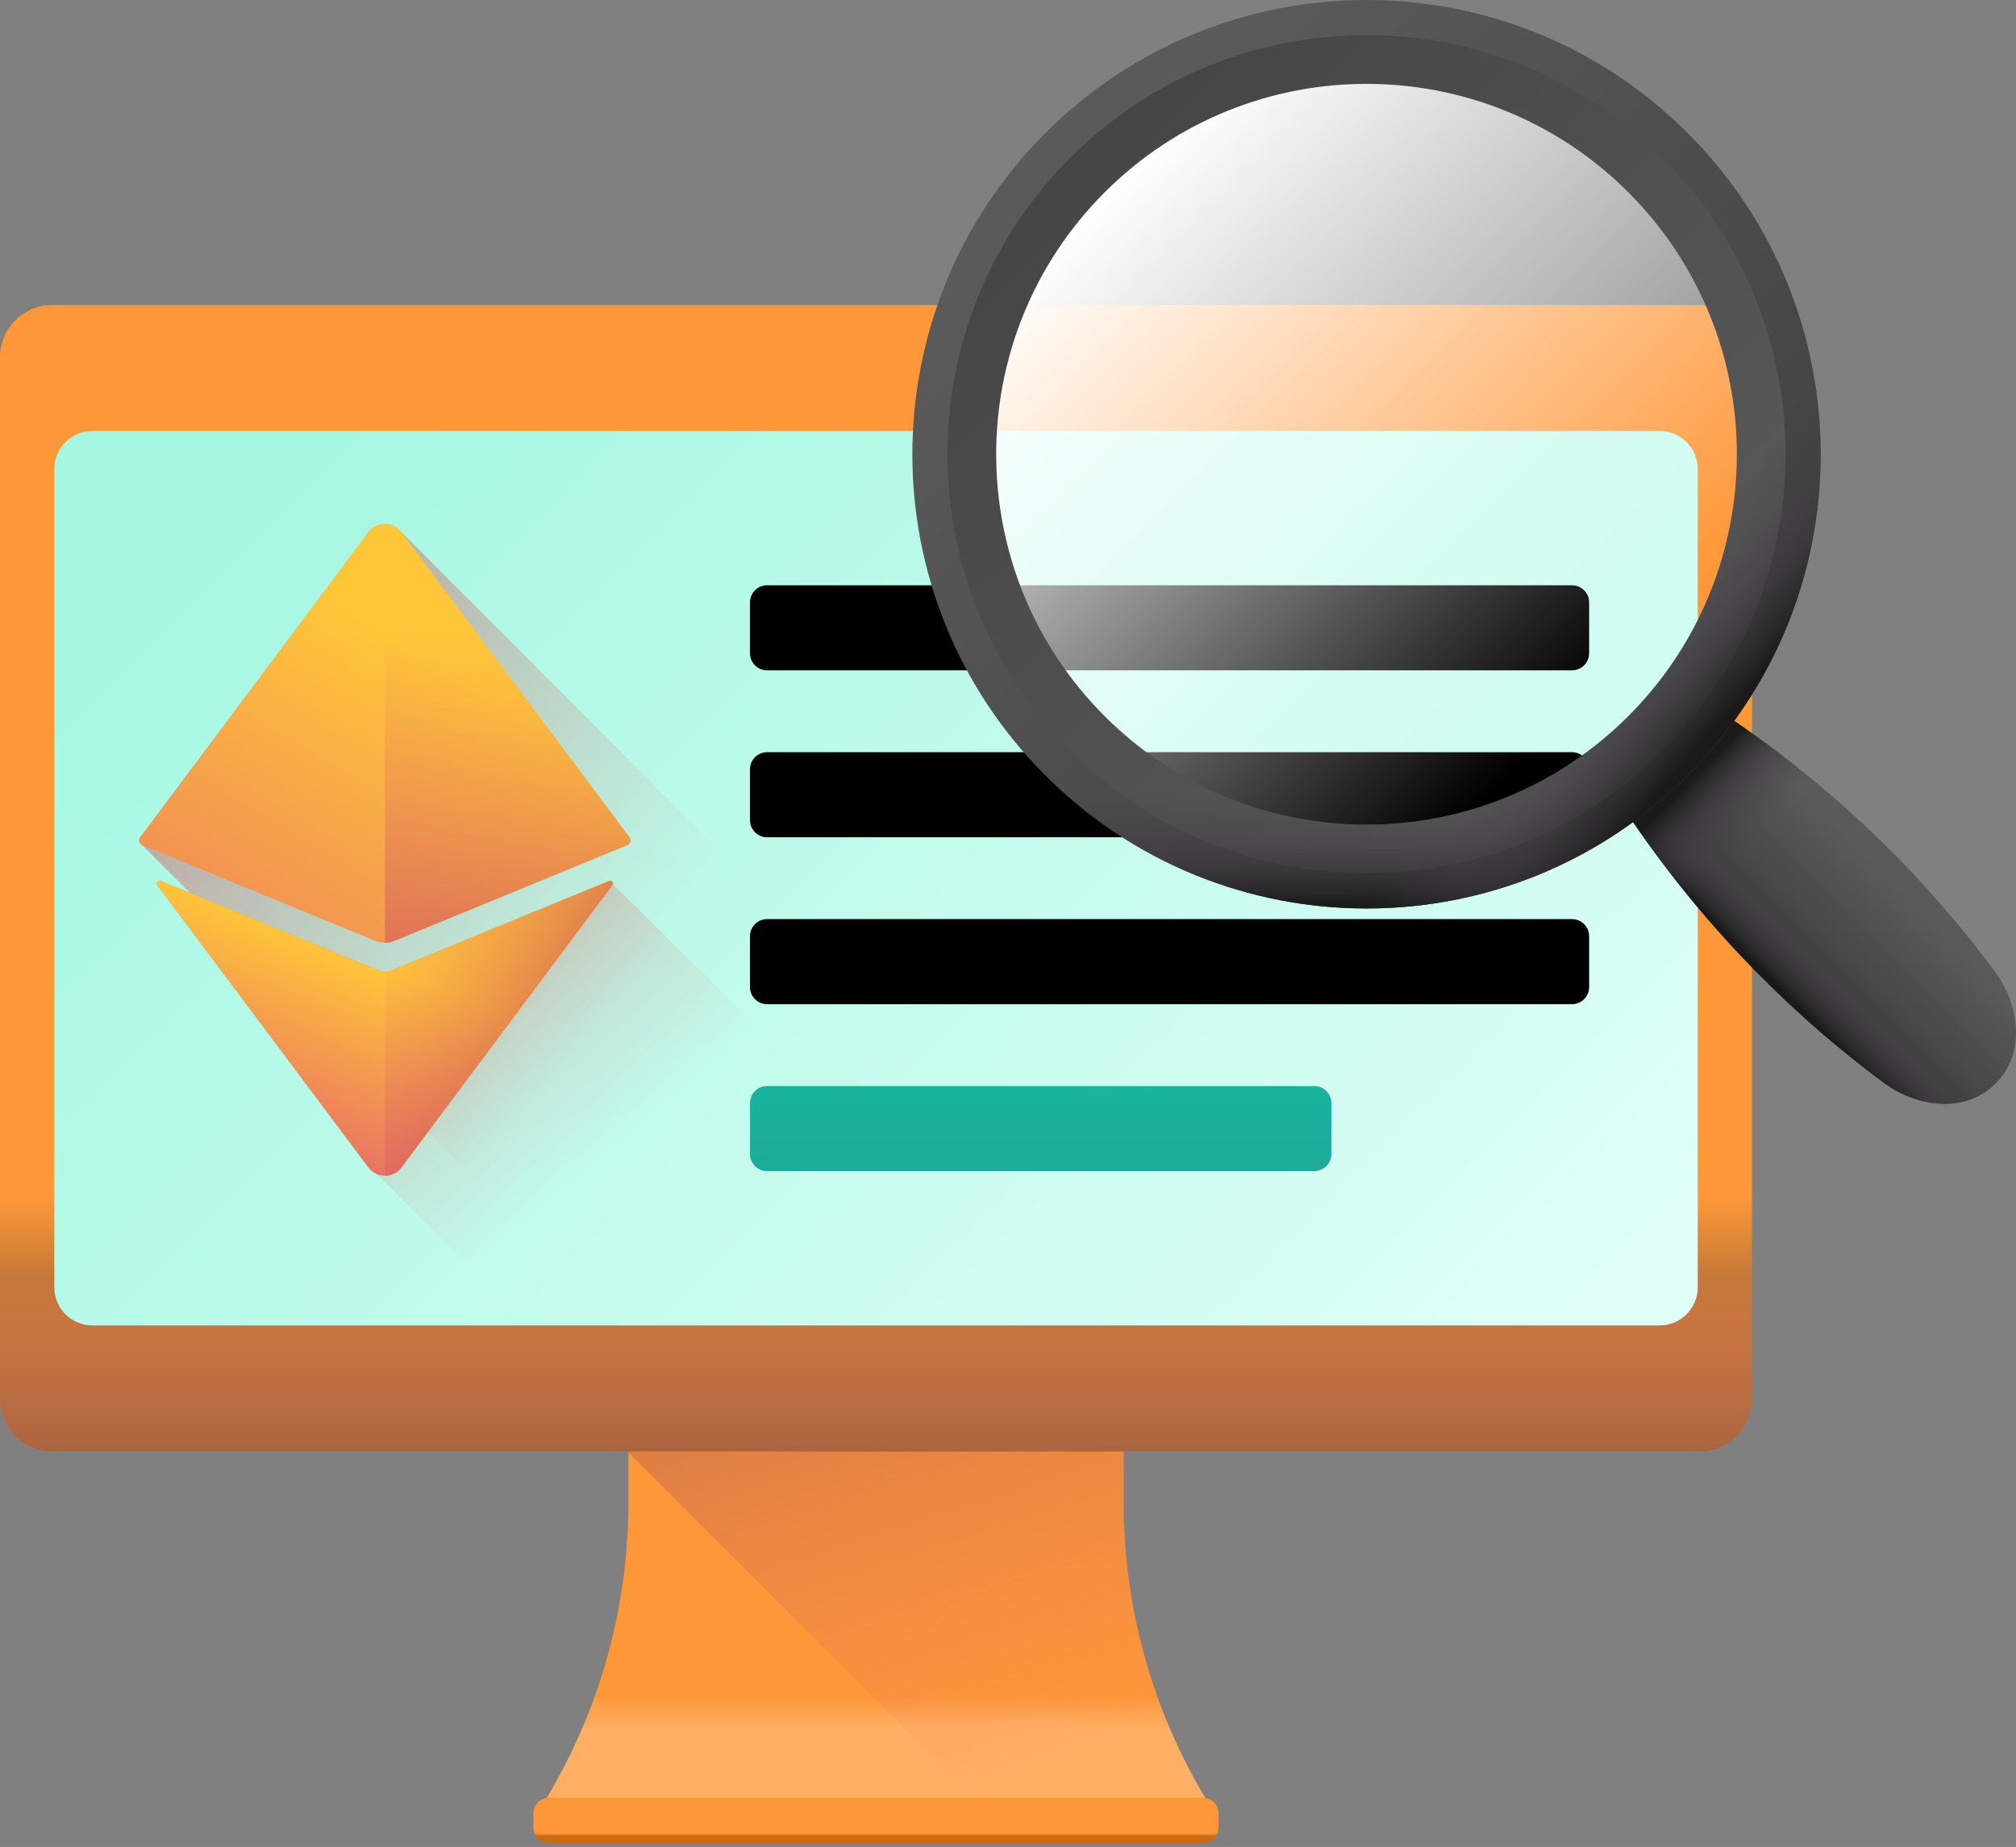
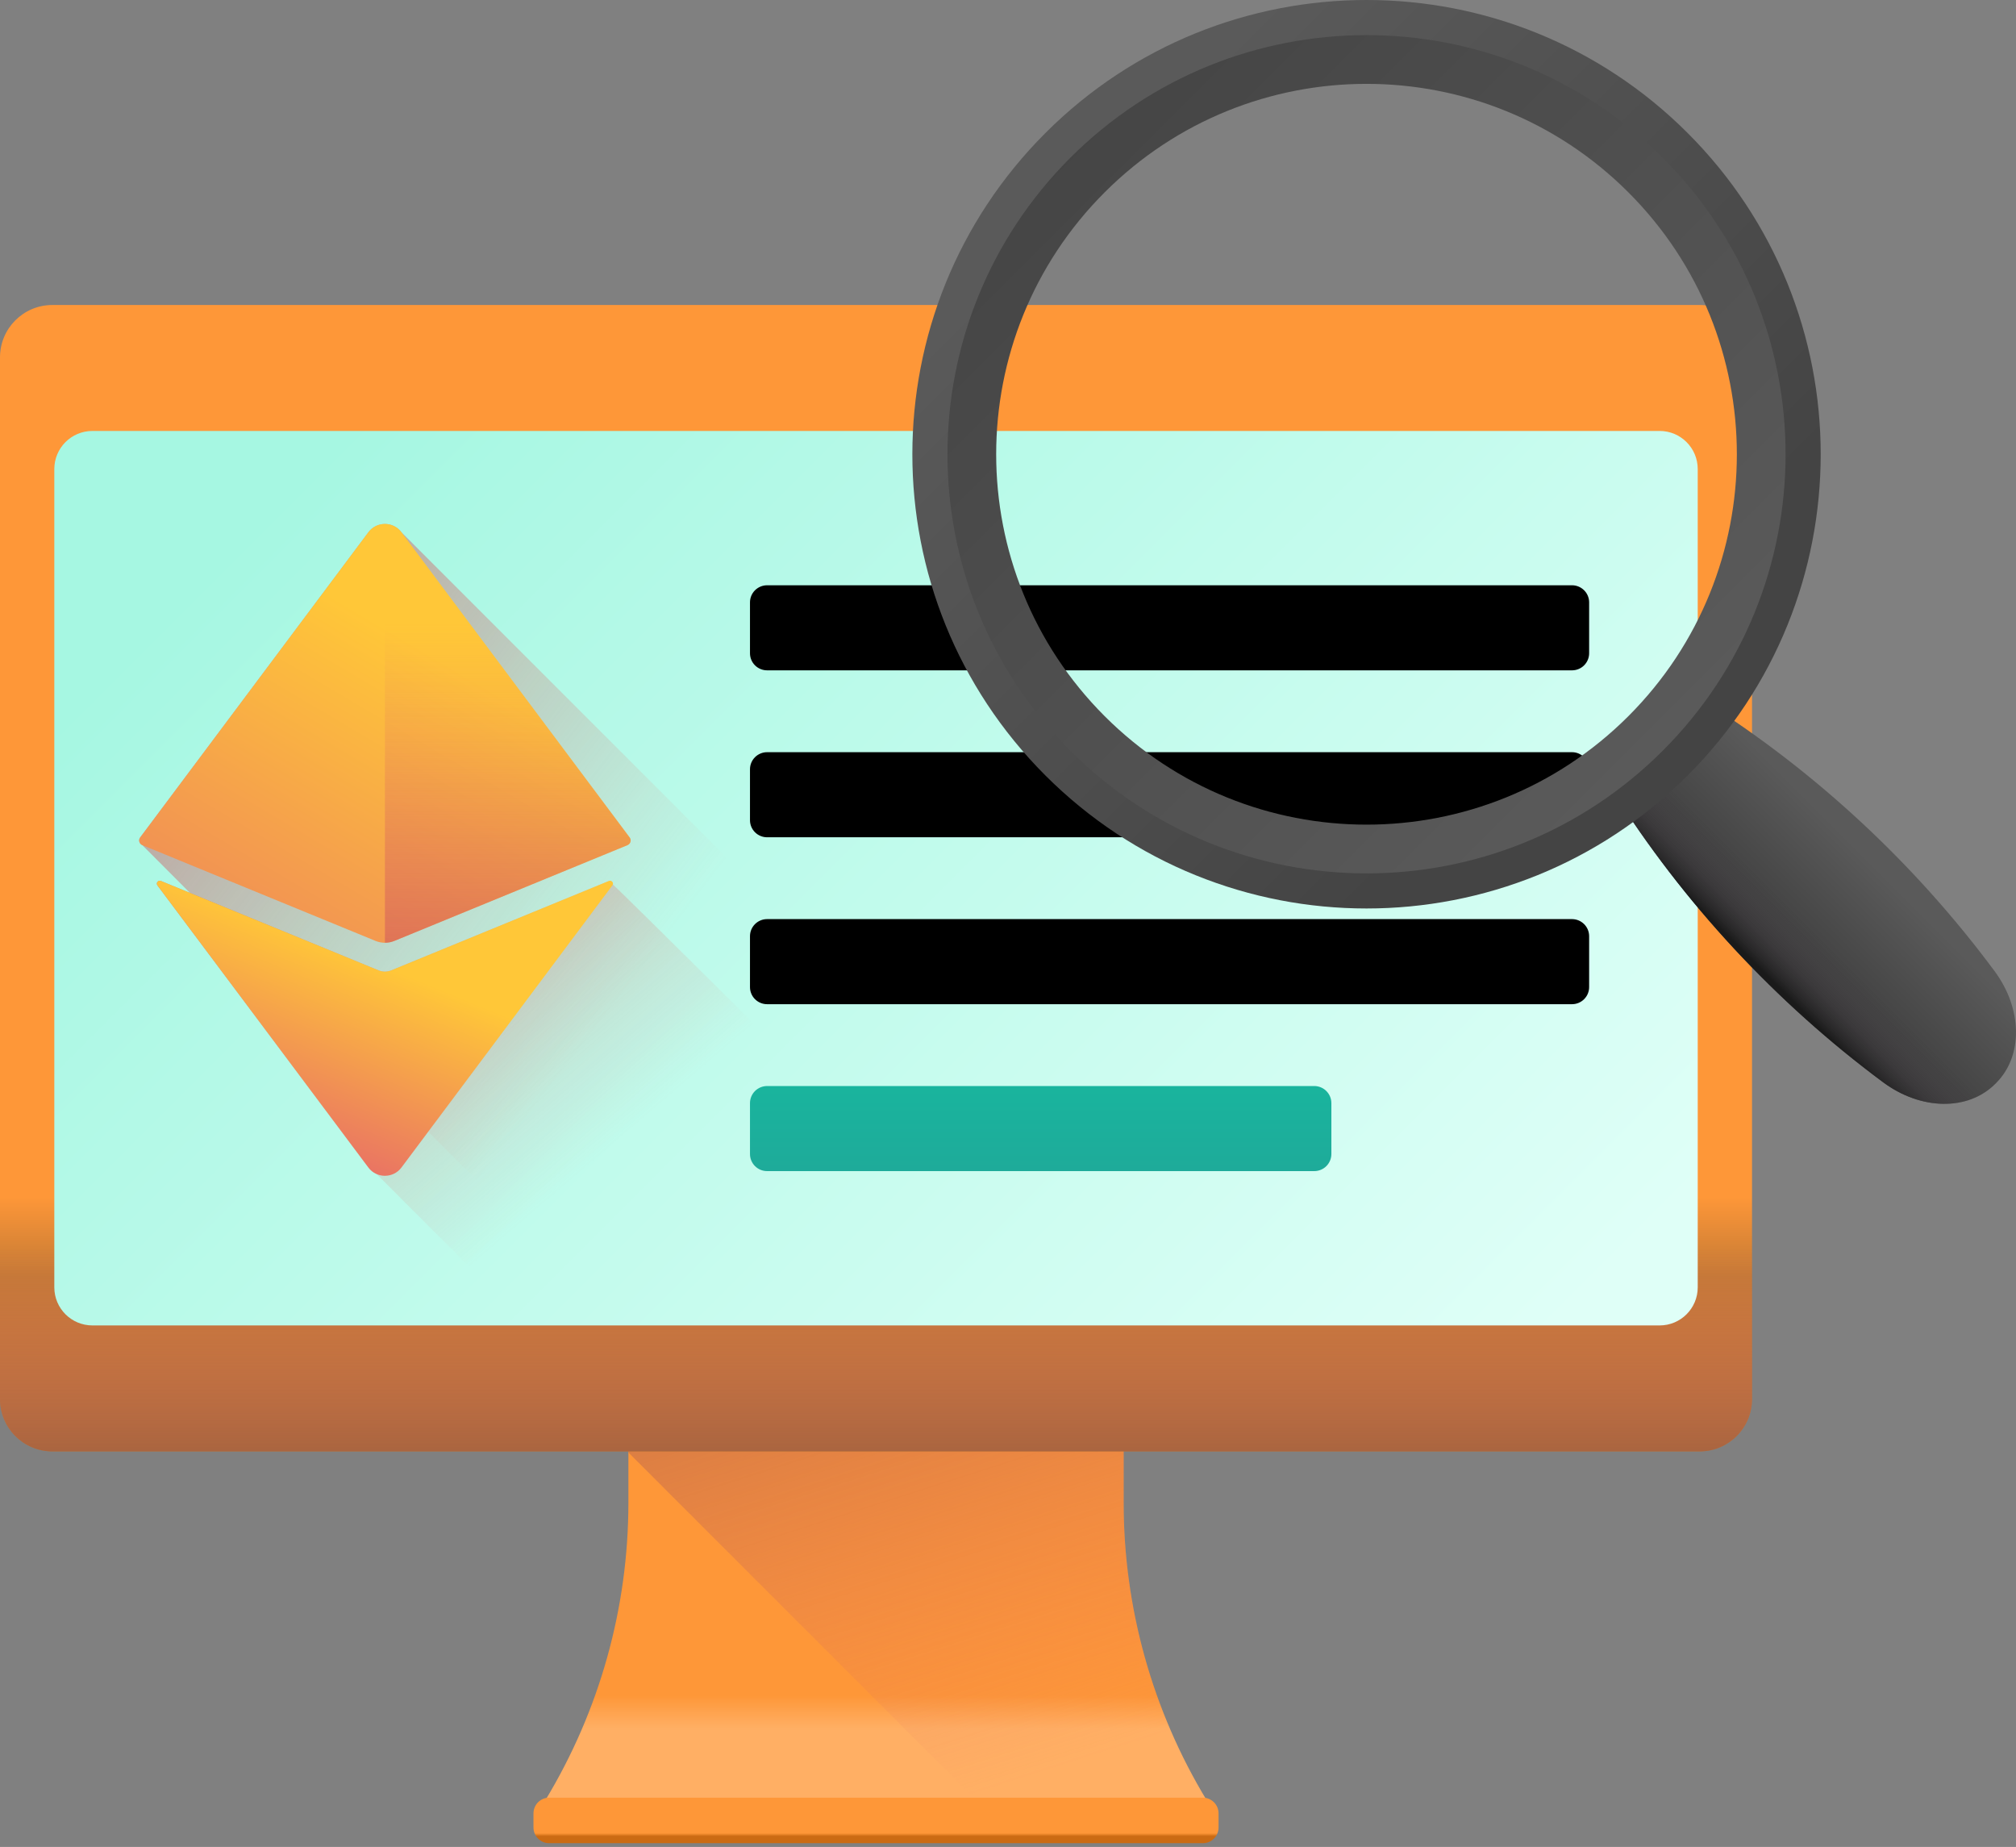
<svg xmlns="http://www.w3.org/2000/svg" width="119" height="109" viewBox="0 0 119 109" fill="none">
  <rect x="0" y="0" width="119" height="109" fill="#808080" stroke="none" />
  <path d="M71.234 106.254C68.023 100.957 66.326 94.881 66.326 88.686V78.373H37.093V88.686C37.093 94.881 35.395 100.956 32.184 106.254H71.234Z" fill="url(#paint0_linear_15103_9015)" />
  <path d="M57.626 106.254H71.234C68.023 100.957 66.326 94.881 66.326 88.686V78.373H37.093V85.721L57.626 106.254Z" fill="url(#paint1_linear_15103_9015)" />
  <path d="M100.328 85.657H3.09C1.384 85.657 0 84.273 0 82.567V21.09C0 19.384 1.384 18 3.09 18H100.328C102.034 18 103.418 19.384 103.418 21.09V82.566C103.418 84.273 102.034 85.657 100.328 85.657Z" fill="url(#paint2_linear_15103_9015)" />
  <path d="M0 59.343V82.566C0 84.273 1.384 85.656 3.09 85.656H100.328C102.034 85.656 103.418 84.273 103.418 82.566V59.343H0Z" fill="url(#paint3_linear_15103_9015)" />
  <path d="M97.964 78.223H5.455C4.212 78.223 3.206 77.216 3.206 75.975V27.682C3.206 26.44 4.212 25.433 5.455 25.433H97.964C99.206 25.433 100.213 26.44 100.213 27.682V75.975C100.213 77.216 99.206 78.223 97.964 78.223Z" fill="url(#paint4_linear_15103_9015)" />
  <path d="M70.509 78.224H36.701C28.377 69.9 16.553 58.049 11.214 52.697C9.458 50.938 8.403 49.879 8.403 49.879C8.227 49.806 8.156 49.583 8.27 49.431C8.271 49.429 8.271 49.429 8.271 49.427L21.745 31.412C22.233 30.759 23.211 30.759 23.697 31.412L70.509 78.224Z" fill="url(#paint5_linear_15103_9015)" />
  <path d="M62.309 78.224H31.166L22.229 69.287C22.037 69.203 21.87 69.07 21.744 68.902L9.293 52.254C9.19 52.113 9.336 51.925 9.496 51.992L11.214 52.697L22.351 57.27C22.588 57.367 22.853 57.367 23.091 57.27L35.945 51.992C36.042 51.951 54.013 69.884 62.309 78.224Z" fill="url(#paint6_linear_15103_9015)" />
  <path d="M23.274 55.531L37.038 49.879C37.216 49.805 37.287 49.584 37.172 49.43C37.171 49.429 37.171 49.428 37.17 49.427L23.697 31.411C23.21 30.759 22.233 30.759 21.745 31.411L8.272 49.426C8.271 49.428 8.27 49.429 8.27 49.43C8.156 49.584 8.227 49.805 8.404 49.879L22.168 55.53C22.523 55.675 22.92 55.676 23.274 55.531Z" fill="url(#paint7_linear_15103_9015)" />
  <path d="M22.35 57.27L9.496 51.991C9.335 51.925 9.189 52.112 9.293 52.252L21.745 68.903C22.232 69.554 23.209 69.554 23.697 68.903L36.148 52.252C36.253 52.112 36.107 51.925 35.945 51.991L23.091 57.27C22.854 57.367 22.587 57.367 22.35 57.27Z" fill="url(#paint8_linear_15103_9015)" />
  <path d="M37.17 49.427L23.697 31.411C23.584 31.259 23.436 31.136 23.267 31.05C23.098 30.966 22.911 30.922 22.721 30.922V55.639C22.909 55.639 23.097 55.603 23.275 55.531L37.038 49.879C37.216 49.805 37.287 49.584 37.172 49.43C37.172 49.429 37.171 49.428 37.17 49.427Z" fill="url(#paint9_linear_15103_9015)" />
-   <path d="M23.697 68.903L36.148 52.252C36.253 52.112 36.107 51.925 35.945 51.991L23.091 57.27C22.973 57.319 22.847 57.343 22.721 57.343V69.391C22.911 69.392 23.098 69.348 23.267 69.263C23.436 69.178 23.584 69.055 23.697 68.903Z" fill="url(#paint10_linear_15103_9015)" />
  <path d="M71.002 108.78H32.416C32.294 108.78 32.174 108.756 32.062 108.71C31.949 108.663 31.847 108.595 31.761 108.509C31.675 108.423 31.607 108.321 31.56 108.208C31.514 108.096 31.49 107.976 31.49 107.854V107.019C31.49 106.897 31.514 106.777 31.56 106.665C31.607 106.552 31.675 106.45 31.761 106.364C31.847 106.278 31.949 106.21 32.062 106.163C32.174 106.117 32.294 106.093 32.416 106.093H71.002C71.123 106.093 71.244 106.117 71.356 106.163C71.469 106.21 71.571 106.278 71.657 106.364C71.743 106.45 71.811 106.552 71.858 106.665C71.904 106.777 71.928 106.897 71.928 107.019V107.854C71.928 107.976 71.904 108.096 71.858 108.208C71.811 108.321 71.743 108.423 71.657 108.509C71.571 108.595 71.469 108.663 71.357 108.71C71.245 108.756 71.124 108.78 71.002 108.78Z" fill="url(#paint11_linear_15103_9015)" />
  <path d="M92.794 39.561H45.279C45.011 39.561 44.755 39.455 44.565 39.266C44.376 39.077 44.27 38.82 44.27 38.553V35.55C44.27 35.418 44.296 35.287 44.346 35.164C44.397 35.042 44.471 34.931 44.565 34.837C44.659 34.743 44.77 34.669 44.892 34.618C45.015 34.567 45.146 34.541 45.279 34.541H92.794C93.062 34.541 93.318 34.648 93.507 34.837C93.697 35.026 93.803 35.283 93.803 35.55V38.553C93.803 38.685 93.777 38.816 93.726 38.938C93.675 39.061 93.601 39.172 93.507 39.266C93.414 39.359 93.303 39.434 93.18 39.484C93.058 39.535 92.927 39.561 92.794 39.561ZM92.794 49.413H45.279C45.011 49.413 44.754 49.306 44.565 49.117C44.376 48.928 44.27 48.671 44.27 48.404V45.401C44.27 45.134 44.376 44.877 44.565 44.688C44.755 44.499 45.011 44.392 45.279 44.392H92.794C93.062 44.392 93.318 44.499 93.507 44.688C93.697 44.877 93.803 45.134 93.803 45.401V48.404C93.803 48.536 93.777 48.667 93.726 48.79C93.675 48.912 93.601 49.023 93.507 49.117C93.414 49.211 93.303 49.285 93.18 49.336C93.058 49.387 92.927 49.413 92.794 49.413ZM92.794 59.264H45.279C45.011 59.264 44.754 59.157 44.565 58.968C44.376 58.779 44.27 58.522 44.27 58.255V55.252C44.27 55.12 44.296 54.989 44.346 54.866C44.397 54.744 44.471 54.633 44.565 54.539C44.659 54.445 44.77 54.371 44.892 54.32C45.015 54.269 45.146 54.243 45.279 54.243H92.794C93.062 54.243 93.318 54.35 93.507 54.539C93.697 54.728 93.803 54.985 93.803 55.252V58.255C93.803 58.522 93.697 58.779 93.507 58.968C93.318 59.157 93.062 59.264 92.794 59.264Z" fill="black" />
  <path d="M77.579 69.115H45.279C45.011 69.115 44.755 69.009 44.565 68.819C44.376 68.63 44.27 68.374 44.27 68.106V65.104C44.27 64.836 44.376 64.579 44.565 64.39C44.755 64.201 45.011 64.095 45.279 64.094H77.579C77.711 64.094 77.843 64.121 77.965 64.171C78.088 64.222 78.199 64.296 78.292 64.39C78.386 64.484 78.46 64.595 78.511 64.717C78.562 64.84 78.588 64.971 78.588 65.104V68.106C78.588 68.238 78.562 68.37 78.511 68.492C78.46 68.615 78.386 68.726 78.293 68.82C78.199 68.913 78.088 68.988 77.965 69.038C77.843 69.089 77.711 69.115 77.579 69.115Z" fill="url(#paint12_linear_15103_9015)" />
  <path d="M117.773 63.971L117.826 63.918C119.431 62.313 119.382 59.531 117.73 57.305C113.024 50.965 107.151 45.51 100.465 41.294L95.149 46.61C99.365 53.295 104.821 59.169 111.16 63.875C113.386 65.527 116.168 65.576 117.773 63.971Z" fill="url(#paint13_linear_15103_9015)" />
  <path d="M118.592 62.825C118.402 63.23 118.142 63.6 117.826 63.917C117.808 63.935 117.79 63.953 117.774 63.971C116.167 65.576 113.386 65.526 111.16 63.875C104.821 59.169 99.365 53.296 95.149 46.611L98.763 42.995L118.592 62.825Z" fill="url(#paint14_linear_15103_9015)" />
-   <path d="M110.168 48.815C107.184 46.008 103.936 43.483 100.465 41.294L95.149 46.611C97.338 50.081 99.863 53.33 102.669 56.313L110.168 48.815Z" fill="url(#paint15_linear_15103_9015)" />
-   <path d="M98.154 9.318C88.494 -0.343 72.832 -0.343 63.171 9.318C53.513 18.978 53.513 34.639 63.171 44.299C72.832 53.96 88.494 53.96 98.154 44.299C107.813 34.639 107.813 18.978 98.154 9.318Z" fill="url(#paint16_linear_15103_9015)" />
  <path d="M99.62 7.852C89.151 -2.617 72.177 -2.617 61.706 7.852C51.237 18.321 51.237 35.295 61.706 45.764C72.177 56.233 89.151 56.233 99.62 45.764C110.089 35.295 110.089 18.321 99.62 7.852ZM64.716 42.753C55.91 33.947 55.91 19.669 64.716 10.862C73.523 2.056 87.802 2.056 96.609 10.862C105.416 19.669 105.416 33.947 96.609 42.753C87.803 51.56 73.523 51.56 64.716 42.753Z" fill="url(#paint17_linear_15103_9015)" />
  <path d="M98.154 9.318C88.494 -0.343 72.832 -0.343 63.171 9.318C53.513 18.978 53.513 34.639 63.171 44.299C72.832 53.96 88.494 53.96 98.154 44.299C107.813 34.639 107.813 18.978 98.154 9.318ZM96.12 42.265C87.584 50.802 73.742 50.802 65.205 42.265C56.668 33.728 56.668 19.889 65.205 11.352C73.742 2.815 87.584 2.815 96.12 11.352C104.657 19.889 104.657 33.728 96.12 42.265Z" fill="url(#paint18_linear_15103_9015)" />
-   <path d="M96.12 42.265C87.584 50.801 73.742 50.801 65.205 42.265C60.656 37.715 58.532 31.66 58.832 25.703H53.878C53.582 32.928 56.19 40.248 61.706 45.764C72.177 56.233 89.151 56.233 99.62 45.764C105.135 40.249 107.744 32.928 107.447 25.703H102.493C102.794 31.66 100.67 37.715 96.12 42.265Z" fill="url(#paint19_linear_15103_9015)" />
-   <path d="M102.523 26.807C102.523 38.879 92.735 48.667 80.662 48.667C74.228 48.667 68.445 45.887 64.445 41.463L60.942 44.966C65.841 50.284 72.862 53.616 80.662 53.616C95.47 53.615 107.472 41.612 107.472 26.807C107.472 19.007 104.139 11.986 98.822 7.087L95.319 10.589C99.742 14.59 102.523 20.373 102.523 26.807Z" fill="url(#paint20_linear_15103_9015)" />
  <defs>
    <linearGradient id="paint0_linear_15103_9015" x1="51.709" y1="102.008" x2="51.709" y2="100.066" gradientUnits="userSpaceOnUse">
      <stop stop-color="#FFAF64" />
      <stop offset="1" stop-color="#FE9738" />
    </linearGradient>
    <linearGradient id="paint1_linear_15103_9015" x1="59.195" y1="105.372" x2="43.309" y2="55.875" gradientUnits="userSpaceOnUse">
      <stop stop-color="#E97264" stop-opacity="0" />
      <stop offset="1" stop-color="#895738" />
    </linearGradient>
    <linearGradient id="paint2_linear_15103_9015" x1="51.709" y1="75.352" x2="51.709" y2="70.642" gradientUnits="userSpaceOnUse">
      <stop stop-color="#C37935" />
      <stop offset="1" stop-color="#FE9738" />
    </linearGradient>
    <linearGradient id="paint3_linear_15103_9015" x1="51.709" y1="73.757" x2="51.709" y2="89.655" gradientUnits="userSpaceOnUse">
      <stop stop-color="#E97264" stop-opacity="0" />
      <stop offset="1" stop-color="#895738" />
    </linearGradient>
    <linearGradient id="paint4_linear_15103_9015" x1="22.865" y1="22.984" x2="85.073" y2="85.192" gradientUnits="userSpaceOnUse">
      <stop stop-color="#A6F7E2" />
      <stop offset="1" stop-color="#DFFFF7" />
    </linearGradient>
    <linearGradient id="paint5_linear_15103_9015" x1="36.188" y1="59.427" x2="-10.704" y2="23.113" gradientUnits="userSpaceOnUse">
      <stop stop-color="#E97264" stop-opacity="0" />
      <stop offset="1" stop-color="#B53759" />
    </linearGradient>
    <linearGradient id="paint6_linear_15103_9015" x1="36.605" y1="67.23" x2="6.606" y2="32.179" gradientUnits="userSpaceOnUse">
      <stop stop-color="#E97264" stop-opacity="0" />
      <stop offset="1" stop-color="#B53759" />
    </linearGradient>
    <linearGradient id="paint7_linear_15103_9015" x1="28.252" y1="40.244" x2="12.922" y2="66.174" gradientUnits="userSpaceOnUse">
      <stop stop-color="#FFC738" />
      <stop offset="1" stop-color="#E97264" />
    </linearGradient>
    <linearGradient id="paint8_linear_15103_9015" x1="21.008" y1="56.295" x2="16.482" y2="67.244" gradientUnits="userSpaceOnUse">
      <stop stop-color="#FFC738" />
      <stop offset="1" stop-color="#E97264" />
    </linearGradient>
    <linearGradient id="paint9_linear_15103_9015" x1="29.974" y1="36.763" x2="29.974" y2="72.056" gradientUnits="userSpaceOnUse">
      <stop stop-color="#E97264" stop-opacity="0" />
      <stop offset="1" stop-color="#B53759" />
    </linearGradient>
    <linearGradient id="paint10_linear_15103_9015" x1="22.282" y1="56.385" x2="36.909" y2="65.233" gradientUnits="userSpaceOnUse">
      <stop stop-color="#E97264" stop-opacity="0" />
      <stop offset="1" stop-color="#B53759" />
    </linearGradient>
    <linearGradient id="paint11_linear_15103_9015" x1="51.709" y1="108.371" x2="51.709" y2="108.184" gradientUnits="userSpaceOnUse">
      <stop stop-color="#CB6B13" />
      <stop offset="1" stop-color="#FE9738" />
    </linearGradient>
    <linearGradient id="paint12_linear_15103_9015" x1="61.429" y1="37.534" x2="61.429" y2="116.068" gradientUnits="userSpaceOnUse">
      <stop stop-color="#00E7B2" />
      <stop offset="0.414" stop-color="#1FA999" />
      <stop offset="1" stop-color="#4F4A72" />
    </linearGradient>
    <linearGradient id="paint13_linear_15103_9015" x1="110.669" y1="51.082" x2="106.427" y2="55.324" gradientUnits="userSpaceOnUse">
      <stop stop-color="#5A5A5A" />
      <stop offset="1" stop-color="#444444" />
    </linearGradient>
    <linearGradient id="paint14_linear_15103_9015" x1="107.072" y1="54.679" x2="104.236" y2="57.515" gradientUnits="userSpaceOnUse">
      <stop stop-color="#433F43" stop-opacity="0" />
      <stop offset="0.344" stop-color="#403C40" stop-opacity="0.344" />
      <stop offset="0.622" stop-color="#363336" stop-opacity="0.622" />
      <stop offset="0.876" stop-color="#252425" stop-opacity="0.876" />
      <stop offset="1" stop-color="#1A1A1A" />
    </linearGradient>
    <linearGradient id="paint15_linear_15103_9015" x1="103.28" y1="49.426" x2="99.852" y2="45.997" gradientUnits="userSpaceOnUse">
      <stop stop-color="#433F43" stop-opacity="0" />
      <stop offset="0.344" stop-color="#403C40" stop-opacity="0.344" />
      <stop offset="0.622" stop-color="#363336" stop-opacity="0.622" />
      <stop offset="0.876" stop-color="#252425" stop-opacity="0.876" />
      <stop offset="1" stop-color="#1A1A1A" />
    </linearGradient>
    <linearGradient id="paint16_linear_15103_9015" x1="94.357" y1="40.503" x2="65.223" y2="11.369" gradientUnits="userSpaceOnUse">
      <stop stop-color="white" stop-opacity="0" />
      <stop offset="1" stop-color="white" />
    </linearGradient>
    <linearGradient id="paint17_linear_15103_9015" x1="64.264" y1="10.409" x2="93.846" y2="39.991" gradientUnits="userSpaceOnUse">
      <stop stop-color="#5A5A5A" />
      <stop offset="1" stop-color="#444444" />
    </linearGradient>
    <linearGradient id="paint18_linear_15103_9015" x1="97.976" y1="44.121" x2="60.714" y2="6.86" gradientUnits="userSpaceOnUse">
      <stop stop-color="#5A5A5A" />
      <stop offset="1" stop-color="#444444" />
    </linearGradient>
    <linearGradient id="paint19_linear_15103_9015" x1="80.663" y1="46.868" x2="80.663" y2="53.427" gradientUnits="userSpaceOnUse">
      <stop stop-color="#433F43" stop-opacity="0" />
      <stop offset="0.344" stop-color="#403C40" stop-opacity="0.344" />
      <stop offset="0.622" stop-color="#363336" stop-opacity="0.622" />
      <stop offset="0.876" stop-color="#252425" stop-opacity="0.876" />
      <stop offset="1" stop-color="#1A1A1A" />
    </linearGradient>
    <linearGradient id="paint20_linear_15103_9015" x1="93.818" y1="38.272" x2="100.346" y2="43.958" gradientUnits="userSpaceOnUse">
      <stop stop-color="#433F43" stop-opacity="0" />
      <stop offset="0.344" stop-color="#403C40" stop-opacity="0.344" />
      <stop offset="0.622" stop-color="#363336" stop-opacity="0.622" />
      <stop offset="0.876" stop-color="#252425" stop-opacity="0.876" />
      <stop offset="1" stop-color="#1A1A1A" />
    </linearGradient>
  </defs>
</svg>